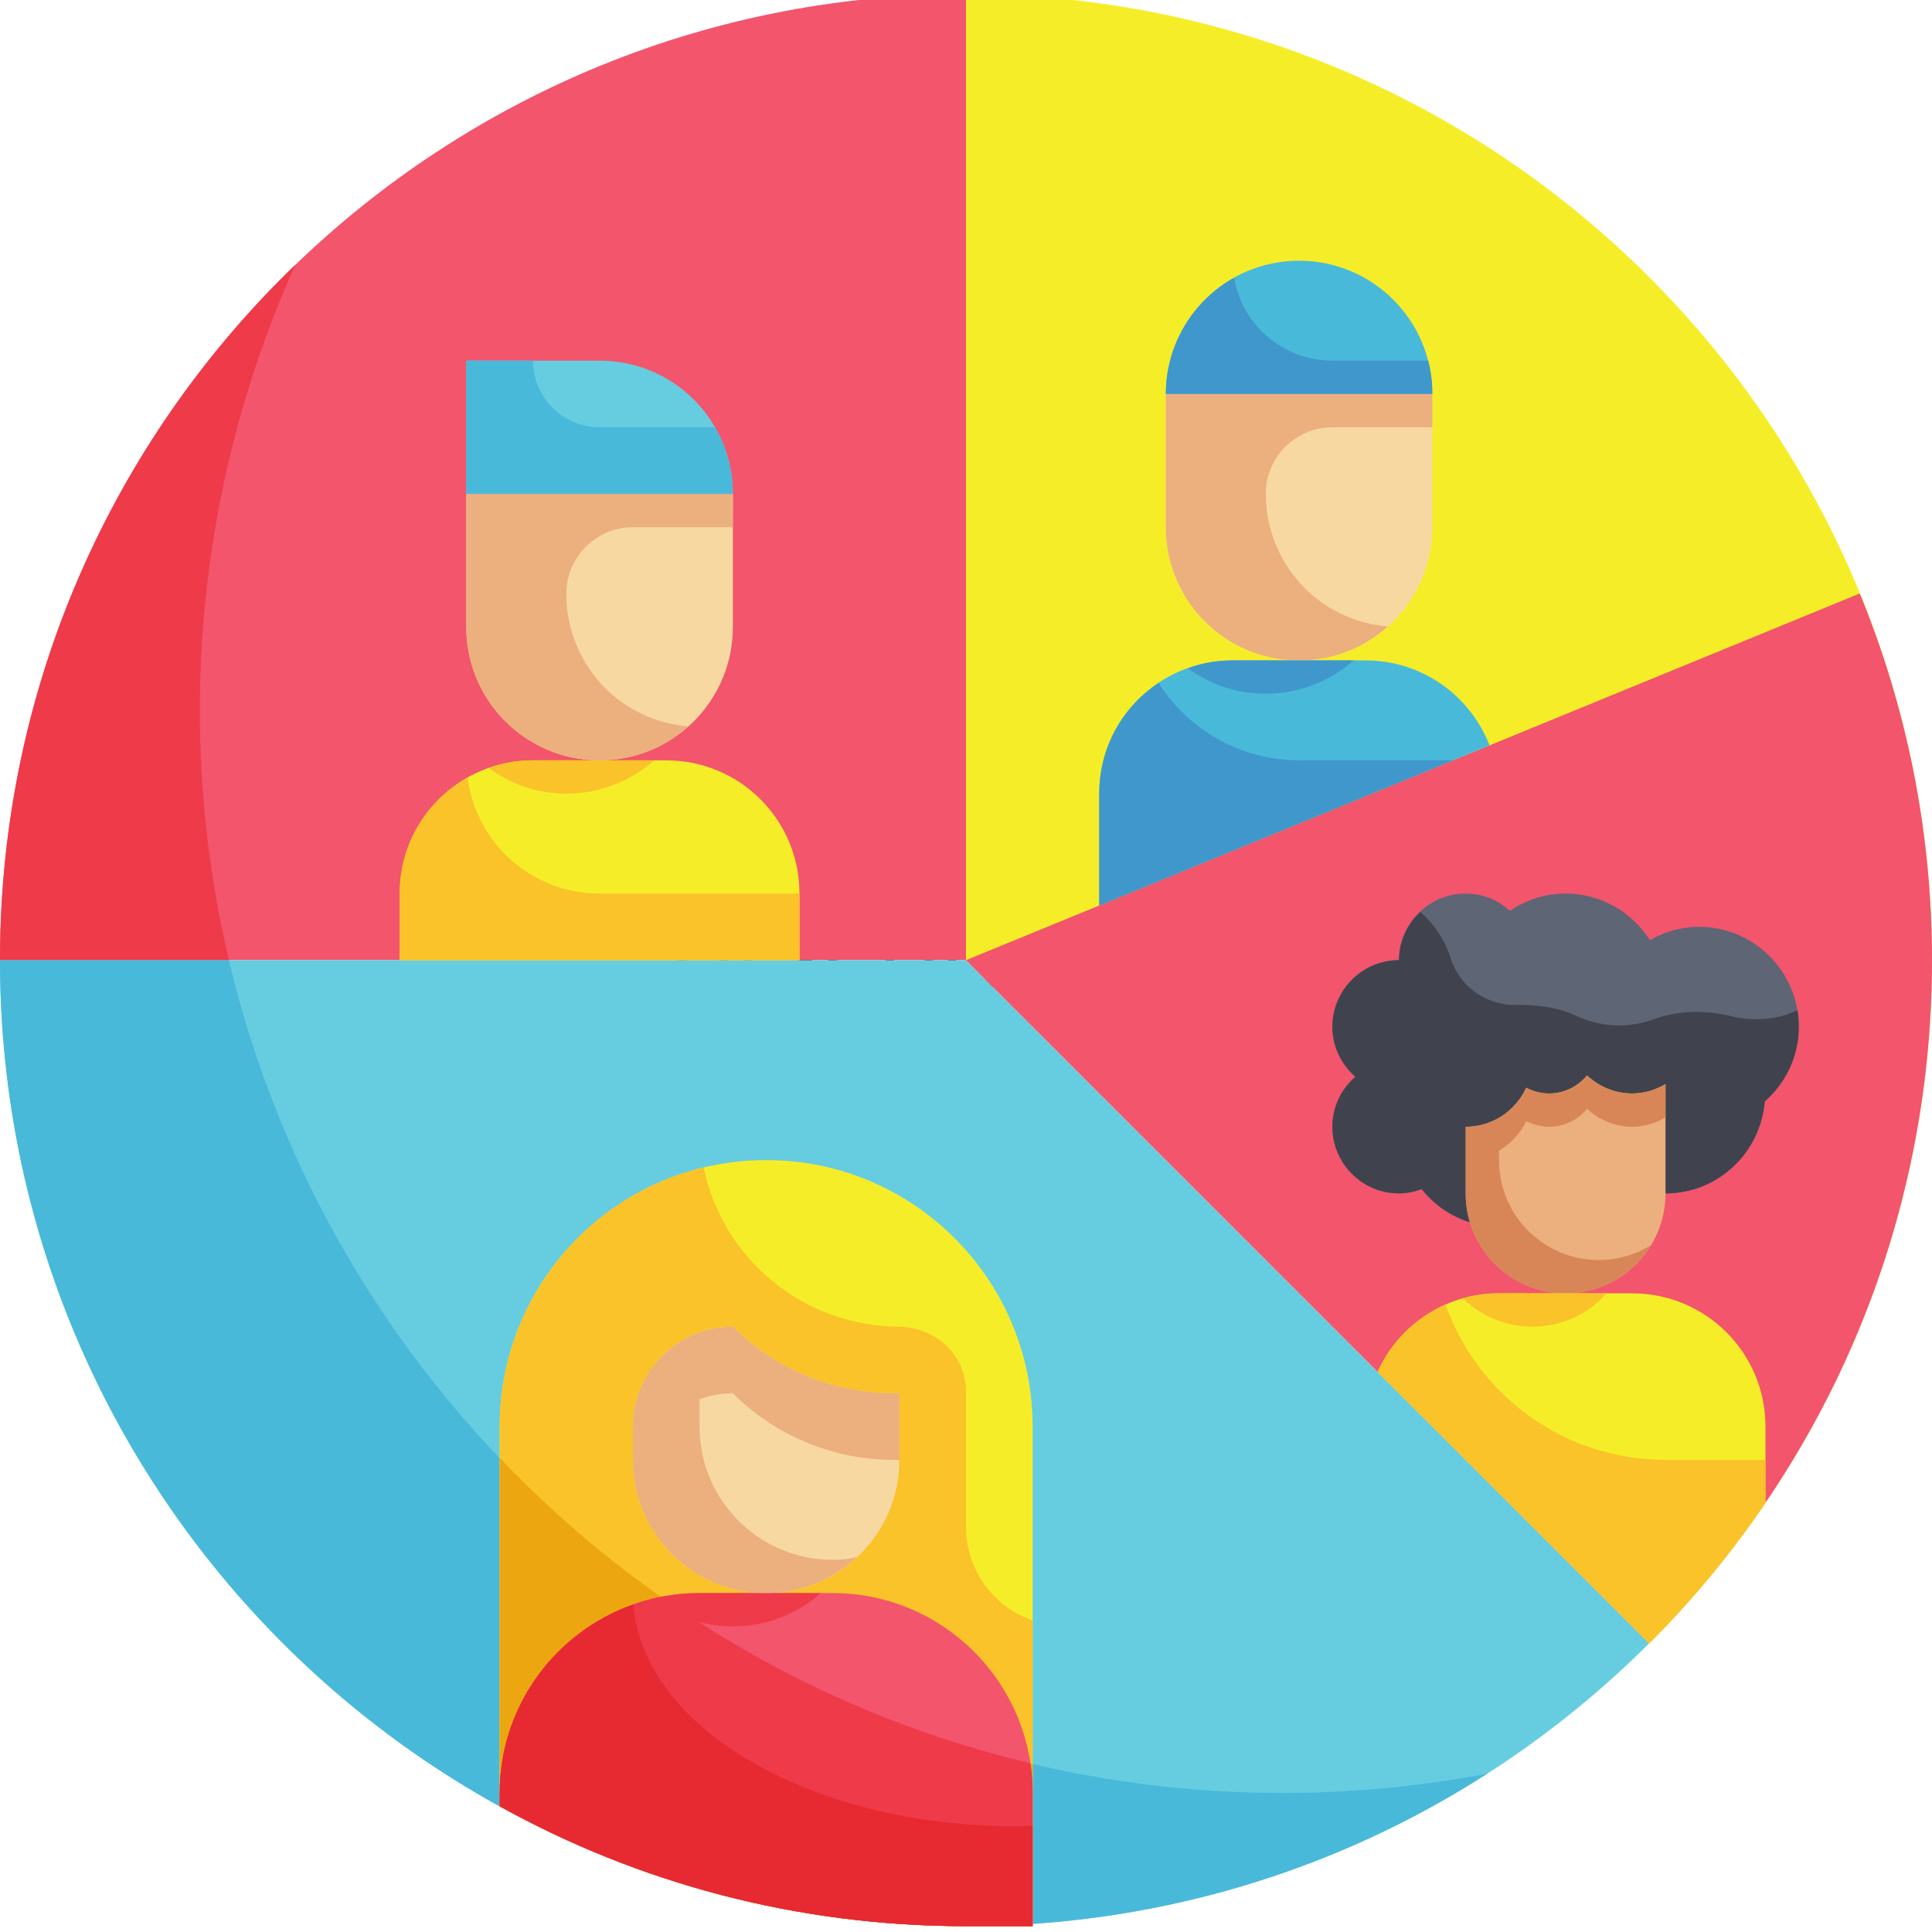
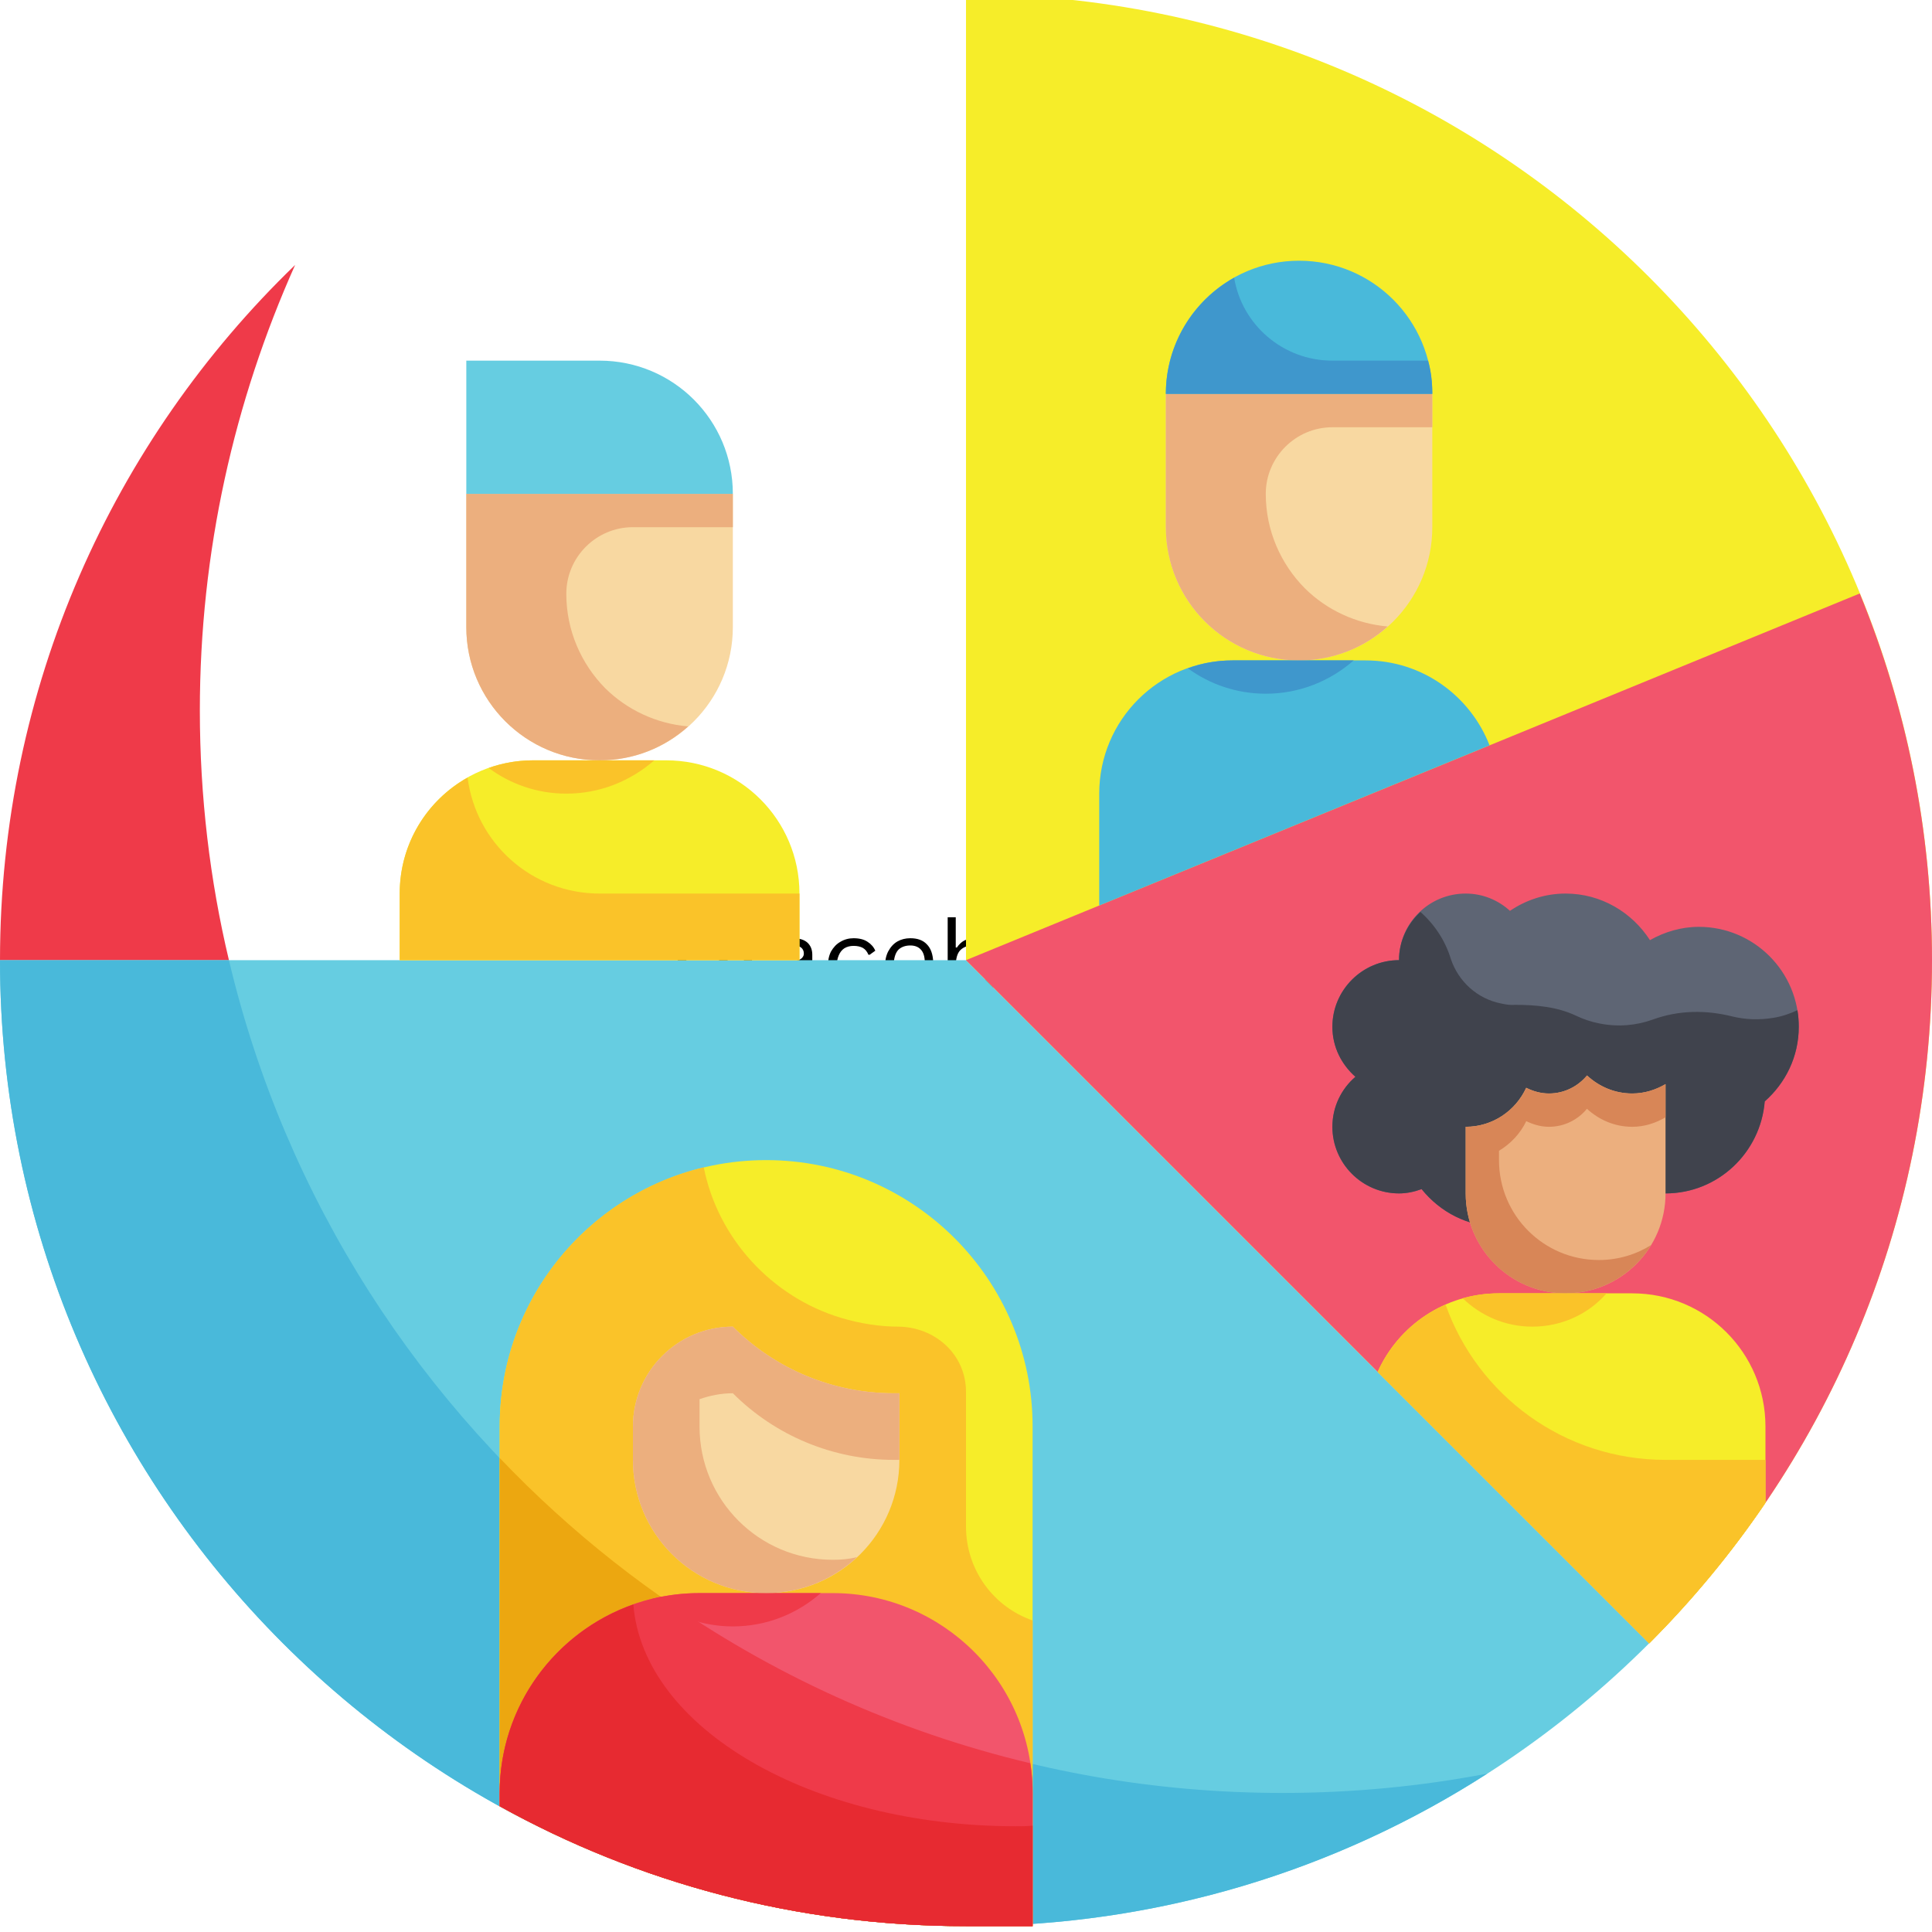
<svg xmlns="http://www.w3.org/2000/svg" width="100" zoomAndPan="magnify" viewBox="0 0 75 75" height="100" preserveAspectRatio="xMidYMid meet" version="1.0">
  <defs>
    <g />
    <clipPath id="43e7f31e12">
      <path d="M 0 37 L 65 37 L 65 74.773 L 0 74.773 Z M 0 37 " clip-rule="nonzero" />
    </clipPath>
    <clipPath id="2b54a5f216">
      <path d="M 0 37 L 58 37 L 58 74.773 L 0 74.773 Z M 0 37 " clip-rule="nonzero" />
    </clipPath>
    <clipPath id="80ec7feb3d">
      <path d="M 19 45 L 41 45 L 41 74.773 L 19 74.773 Z M 19 45 " clip-rule="nonzero" />
    </clipPath>
    <clipPath id="bdc377dac1">
-       <path d="M 19 56 L 41 56 L 41 74.773 L 19 74.773 Z M 19 56 " clip-rule="nonzero" />
+       <path d="M 19 56 L 41 74.773 L 19 74.773 Z M 19 56 " clip-rule="nonzero" />
    </clipPath>
    <clipPath id="98396b4827">
      <path d="M 19 61 L 41 61 L 41 74.773 L 19 74.773 Z M 19 61 " clip-rule="nonzero" />
    </clipPath>
    <clipPath id="5594209e38">
      <path d="M 19 62 L 41 62 L 41 74.773 L 19 74.773 Z M 19 62 " clip-rule="nonzero" />
    </clipPath>
  </defs>
  <g fill="#000000" fill-opacity="1">
    <g transform="translate(25.936, 38.625)">
      <g>
        <path d="M 0.375 0.875 L 0.375 -2.156 L 0.688 -2.156 L 0.688 -1.828 L 0.734 -1.828 C 0.891 -2.078 1.125 -2.203 1.438 -2.203 C 1.613 -2.203 1.77 -2.16 1.906 -2.078 C 2.039 -1.992 2.145 -1.867 2.219 -1.703 C 2.289 -1.535 2.328 -1.328 2.328 -1.078 C 2.328 -0.828 2.285 -0.617 2.203 -0.453 C 2.129 -0.285 2.023 -0.16 1.891 -0.078 C 1.754 0.004 1.598 0.047 1.422 0.047 C 1.273 0.047 1.145 0.02 1.031 -0.031 C 0.914 -0.082 0.816 -0.164 0.734 -0.281 L 0.688 -0.281 L 0.688 0.875 Z M 1.344 -0.25 C 1.781 -0.25 2 -0.523 2 -1.078 C 2 -1.629 1.781 -1.906 1.344 -1.906 C 1.219 -1.906 1.102 -1.875 1 -1.812 C 0.906 -1.758 0.828 -1.672 0.766 -1.547 C 0.711 -1.422 0.688 -1.266 0.688 -1.078 C 0.688 -0.891 0.711 -0.734 0.766 -0.609 C 0.828 -0.484 0.906 -0.391 1 -0.328 C 1.102 -0.273 1.219 -0.25 1.344 -0.25 Z M 1.344 -0.25 " />
      </g>
    </g>
  </g>
  <g fill="#000000" fill-opacity="1">
    <g transform="translate(28.504, 38.625)">
      <g>
        <path d="M 0.859 0.047 C 0.703 0.047 0.582 0.004 0.5 -0.078 C 0.414 -0.172 0.375 -0.305 0.375 -0.484 L 0.375 -3.016 L 0.688 -3.016 L 0.688 -0.5 C 0.688 -0.406 0.703 -0.336 0.734 -0.297 C 0.773 -0.266 0.832 -0.25 0.906 -0.25 C 0.945 -0.25 0.988 -0.254 1.031 -0.266 L 1.062 -0.266 L 1.094 -0.016 C 1.07 0.004 1.039 0.02 1 0.031 C 0.957 0.039 0.91 0.047 0.859 0.047 Z M 0.859 0.047 " />
      </g>
    </g>
  </g>
  <g fill="#000000" fill-opacity="1">
    <g transform="translate(29.674, 38.625)">
      <g>
        <path d="M 0.891 0.047 C 0.68 0.047 0.516 -0.008 0.391 -0.125 C 0.273 -0.238 0.219 -0.395 0.219 -0.594 C 0.219 -0.727 0.242 -0.836 0.297 -0.922 C 0.348 -1.016 0.426 -1.086 0.531 -1.141 C 0.645 -1.191 0.789 -1.234 0.969 -1.266 C 1.125 -1.297 1.242 -1.328 1.328 -1.359 C 1.41 -1.391 1.461 -1.426 1.484 -1.469 C 1.516 -1.508 1.531 -1.555 1.531 -1.609 C 1.531 -1.711 1.492 -1.789 1.422 -1.844 C 1.359 -1.895 1.254 -1.922 1.109 -1.922 C 0.973 -1.922 0.852 -1.891 0.75 -1.828 C 0.656 -1.773 0.566 -1.695 0.484 -1.594 L 0.438 -1.594 L 0.281 -1.812 C 0.375 -1.926 0.488 -2.02 0.625 -2.094 C 0.77 -2.164 0.93 -2.203 1.109 -2.203 C 1.359 -2.203 1.547 -2.145 1.672 -2.031 C 1.797 -1.914 1.859 -1.758 1.859 -1.562 L 1.859 -0.422 C 1.859 -0.305 1.906 -0.25 2 -0.25 C 2.039 -0.25 2.078 -0.254 2.109 -0.266 L 2.125 -0.25 L 2.172 -0.031 C 2.141 -0.02 2.102 -0.008 2.062 0 C 2.031 0.008 1.992 0.016 1.953 0.016 C 1.836 0.016 1.75 -0.008 1.688 -0.062 C 1.625 -0.113 1.586 -0.191 1.578 -0.297 L 1.531 -0.297 C 1.469 -0.18 1.383 -0.094 1.281 -0.031 C 1.176 0.02 1.047 0.047 0.891 0.047 Z M 0.953 -0.219 C 1.078 -0.219 1.18 -0.242 1.266 -0.297 C 1.359 -0.348 1.426 -0.426 1.469 -0.531 C 1.52 -0.633 1.547 -0.75 1.547 -0.875 L 1.547 -1.156 L 1.5 -1.156 C 1.457 -1.125 1.398 -1.098 1.328 -1.078 C 1.266 -1.055 1.172 -1.035 1.047 -1.016 C 0.922 -0.992 0.82 -0.961 0.75 -0.922 C 0.676 -0.891 0.625 -0.848 0.594 -0.797 C 0.562 -0.742 0.547 -0.676 0.547 -0.594 C 0.547 -0.469 0.582 -0.375 0.656 -0.312 C 0.727 -0.25 0.828 -0.219 0.953 -0.219 Z M 0.953 -0.219 " />
      </g>
    </g>
  </g>
  <g fill="#000000" fill-opacity="1">
    <g transform="translate(31.901, 38.625)">
      <g>
        <path d="M 1.234 0.047 C 1.047 0.047 0.875 0.004 0.719 -0.078 C 0.57 -0.172 0.453 -0.301 0.359 -0.469 C 0.273 -0.633 0.234 -0.836 0.234 -1.078 C 0.234 -1.316 0.273 -1.52 0.359 -1.688 C 0.453 -1.852 0.57 -1.977 0.719 -2.062 C 0.875 -2.156 1.047 -2.203 1.234 -2.203 C 1.461 -2.203 1.645 -2.156 1.781 -2.062 C 1.914 -1.977 2.016 -1.863 2.078 -1.719 L 1.859 -1.562 L 1.812 -1.562 C 1.758 -1.688 1.688 -1.773 1.594 -1.828 C 1.5 -1.879 1.379 -1.906 1.234 -1.906 C 1.098 -1.906 0.977 -1.875 0.875 -1.812 C 0.781 -1.75 0.707 -1.656 0.656 -1.531 C 0.602 -1.406 0.578 -1.254 0.578 -1.078 C 0.578 -0.898 0.602 -0.75 0.656 -0.625 C 0.707 -0.5 0.781 -0.406 0.875 -0.344 C 0.977 -0.281 1.098 -0.25 1.234 -0.25 C 1.391 -0.25 1.516 -0.281 1.609 -0.344 C 1.703 -0.414 1.781 -0.523 1.844 -0.672 L 1.875 -0.672 L 2.094 -0.547 C 2.031 -0.359 1.926 -0.211 1.781 -0.109 C 1.645 -0.004 1.461 0.047 1.234 0.047 Z M 1.234 0.047 " />
      </g>
    </g>
  </g>
  <g fill="#000000" fill-opacity="1">
    <g transform="translate(34.119, 38.625)">
      <g>
        <path d="M 2.047 -1 L 0.578 -1 C 0.586 -0.738 0.648 -0.547 0.766 -0.422 C 0.879 -0.305 1.035 -0.25 1.234 -0.25 C 1.391 -0.25 1.516 -0.273 1.609 -0.328 C 1.703 -0.379 1.773 -0.461 1.828 -0.578 L 1.875 -0.578 L 2.078 -0.469 C 2.016 -0.312 1.914 -0.188 1.781 -0.094 C 1.645 0 1.461 0.047 1.234 0.047 C 1.023 0.047 0.848 0.004 0.703 -0.078 C 0.555 -0.16 0.441 -0.285 0.359 -0.453 C 0.273 -0.617 0.234 -0.828 0.234 -1.078 C 0.234 -1.316 0.273 -1.52 0.359 -1.688 C 0.453 -1.863 0.57 -1.992 0.719 -2.078 C 0.863 -2.16 1.031 -2.203 1.219 -2.203 C 1.5 -2.203 1.711 -2.125 1.859 -1.969 C 2.016 -1.812 2.098 -1.578 2.109 -1.266 C 2.109 -1.148 2.102 -1.07 2.094 -1.031 Z M 1.781 -1.266 C 1.781 -1.492 1.727 -1.66 1.625 -1.766 C 1.531 -1.867 1.395 -1.922 1.219 -1.922 C 1.031 -1.922 0.879 -1.867 0.766 -1.766 C 0.66 -1.66 0.598 -1.492 0.578 -1.266 Z M 1.781 -1.266 " />
      </g>
    </g>
  </g>
  <g fill="#000000" fill-opacity="1">
    <g transform="translate(36.414, 38.625)">
      <g>
        <path d="M 0.375 0 L 0.375 -3.016 L 0.688 -3.016 L 0.688 -1.844 L 0.734 -1.844 C 0.891 -2.082 1.113 -2.203 1.406 -2.203 C 1.664 -2.203 1.852 -2.133 1.969 -2 C 2.082 -1.863 2.141 -1.66 2.141 -1.391 L 2.141 0 L 1.828 0 L 1.828 -1.375 C 1.828 -1.508 1.805 -1.613 1.766 -1.688 C 1.734 -1.77 1.68 -1.828 1.609 -1.859 C 1.547 -1.898 1.457 -1.922 1.344 -1.922 C 1.145 -1.922 0.984 -1.859 0.859 -1.734 C 0.742 -1.609 0.688 -1.398 0.688 -1.109 L 0.688 0 Z M 0.375 0 " />
      </g>
    </g>
  </g>
  <g fill="#000000" fill-opacity="1">
    <g transform="translate(38.892, 38.625)">
      <g>
        <path d="M 1.234 0.047 C 1.035 0.047 0.859 0.004 0.703 -0.078 C 0.555 -0.172 0.441 -0.301 0.359 -0.469 C 0.273 -0.633 0.234 -0.836 0.234 -1.078 C 0.234 -1.316 0.273 -1.52 0.359 -1.688 C 0.441 -1.852 0.555 -1.977 0.703 -2.062 C 0.859 -2.156 1.035 -2.203 1.234 -2.203 C 1.441 -2.203 1.617 -2.156 1.766 -2.062 C 1.922 -1.977 2.035 -1.852 2.109 -1.688 C 2.191 -1.52 2.234 -1.316 2.234 -1.078 C 2.234 -0.836 2.191 -0.633 2.109 -0.469 C 2.035 -0.301 1.922 -0.172 1.766 -0.078 C 1.617 0.004 1.441 0.047 1.234 0.047 Z M 1.234 -0.25 C 1.453 -0.25 1.617 -0.316 1.734 -0.453 C 1.848 -0.586 1.906 -0.797 1.906 -1.078 C 1.906 -1.359 1.848 -1.566 1.734 -1.703 C 1.617 -1.836 1.453 -1.906 1.234 -1.906 C 1.023 -1.906 0.863 -1.836 0.75 -1.703 C 0.633 -1.566 0.578 -1.359 0.578 -1.078 C 0.578 -0.797 0.633 -0.586 0.75 -0.453 C 0.863 -0.316 1.023 -0.25 1.234 -0.25 Z M 1.234 -0.25 " />
      </g>
    </g>
  </g>
  <g fill="#000000" fill-opacity="1">
    <g transform="translate(41.362, 38.625)">
      <g>
        <path d="M 0.859 0.047 C 0.703 0.047 0.582 0.004 0.5 -0.078 C 0.414 -0.172 0.375 -0.305 0.375 -0.484 L 0.375 -3.016 L 0.688 -3.016 L 0.688 -0.5 C 0.688 -0.406 0.703 -0.336 0.734 -0.297 C 0.773 -0.266 0.832 -0.25 0.906 -0.25 C 0.945 -0.25 0.988 -0.254 1.031 -0.266 L 1.062 -0.266 L 1.094 -0.016 C 1.07 0.004 1.039 0.02 1 0.031 C 0.957 0.039 0.91 0.047 0.859 0.047 Z M 0.859 0.047 " />
      </g>
    </g>
  </g>
  <g fill="#000000" fill-opacity="1">
    <g transform="translate(42.533, 38.625)">
      <g>
        <path d="M 1.125 0.047 C 0.945 0.047 0.789 0.004 0.656 -0.078 C 0.531 -0.16 0.426 -0.285 0.344 -0.453 C 0.27 -0.617 0.234 -0.828 0.234 -1.078 C 0.234 -1.328 0.27 -1.535 0.344 -1.703 C 0.426 -1.867 0.535 -1.992 0.672 -2.078 C 0.816 -2.16 0.977 -2.203 1.156 -2.203 C 1.301 -2.203 1.43 -2.172 1.547 -2.109 C 1.66 -2.055 1.758 -1.969 1.844 -1.844 L 1.875 -1.859 L 1.875 -3.016 L 2.203 -3.016 L 2.203 0 L 1.875 0 L 1.875 -0.312 L 1.844 -0.328 C 1.77 -0.211 1.672 -0.117 1.547 -0.047 C 1.43 0.016 1.289 0.047 1.125 0.047 Z M 1.219 -0.25 C 1.414 -0.25 1.57 -0.316 1.688 -0.453 C 1.812 -0.586 1.875 -0.797 1.875 -1.078 C 1.875 -1.359 1.812 -1.566 1.688 -1.703 C 1.57 -1.836 1.414 -1.906 1.219 -1.906 C 1.008 -1.906 0.848 -1.836 0.734 -1.703 C 0.629 -1.578 0.578 -1.367 0.578 -1.078 C 0.578 -0.523 0.789 -0.25 1.219 -0.25 Z M 1.219 -0.25 " />
      </g>
    </g>
  </g>
  <g fill="#000000" fill-opacity="1">
    <g transform="translate(45.103, 38.625)">
      <g>
        <path d="M 2.047 -1 L 0.578 -1 C 0.586 -0.738 0.648 -0.547 0.766 -0.422 C 0.879 -0.305 1.035 -0.25 1.234 -0.25 C 1.391 -0.25 1.516 -0.273 1.609 -0.328 C 1.703 -0.379 1.773 -0.461 1.828 -0.578 L 1.875 -0.578 L 2.078 -0.469 C 2.016 -0.312 1.914 -0.188 1.781 -0.094 C 1.645 0 1.461 0.047 1.234 0.047 C 1.023 0.047 0.848 0.004 0.703 -0.078 C 0.555 -0.16 0.441 -0.285 0.359 -0.453 C 0.273 -0.617 0.234 -0.828 0.234 -1.078 C 0.234 -1.316 0.273 -1.52 0.359 -1.688 C 0.453 -1.863 0.57 -1.992 0.719 -2.078 C 0.863 -2.16 1.031 -2.203 1.219 -2.203 C 1.5 -2.203 1.711 -2.125 1.859 -1.969 C 2.016 -1.812 2.098 -1.578 2.109 -1.266 C 2.109 -1.148 2.102 -1.07 2.094 -1.031 Z M 1.781 -1.266 C 1.781 -1.492 1.727 -1.66 1.625 -1.766 C 1.531 -1.867 1.395 -1.922 1.219 -1.922 C 1.031 -1.922 0.879 -1.867 0.766 -1.766 C 0.66 -1.66 0.598 -1.492 0.578 -1.266 Z M 1.781 -1.266 " />
      </g>
    </g>
  </g>
  <g fill="#000000" fill-opacity="1">
    <g transform="translate(47.397, 38.625)">
      <g>
        <path d="M 0.375 0 L 0.375 -2.156 L 0.672 -2.156 L 0.672 -1.812 L 0.719 -1.812 C 0.82 -2.051 1.008 -2.172 1.281 -2.172 C 1.426 -2.172 1.535 -2.145 1.609 -2.094 L 1.531 -1.828 L 1.5 -1.812 C 1.414 -1.852 1.328 -1.875 1.234 -1.875 C 1.055 -1.875 0.922 -1.805 0.828 -1.672 C 0.734 -1.547 0.688 -1.344 0.688 -1.062 L 0.688 0 Z M 0.375 0 " />
      </g>
    </g>
  </g>
-   <path fill="#f2556c" d="M 37.5 -0.227 L 37.5 37.273 L 0 37.273 C 0 16.559 16.785 -0.227 37.5 -0.227 " fill-opacity="1" fill-rule="nonzero" />
  <g clip-path="url(#43e7f31e12)">
    <path fill="#66cde1" d="M 0 37.273 C 0 57.988 16.785 74.773 37.5 74.773 C 47.859 74.773 57.234 70.578 64.02 63.793 L 37.5 37.273 L 0 37.273 " fill-opacity="1" fill-rule="nonzero" />
  </g>
  <path fill="#ef3a49" d="M 7.758 27.578 C 7.758 30.914 8.148 34.172 8.887 37.273 L 0 37.273 C 0 26.672 4.395 17.102 11.457 10.285 C 9.094 15.566 7.758 21.41 7.758 27.578 " fill-opacity="1" fill-rule="nonzero" />
  <g clip-path="url(#2b54a5f216)">
    <path fill="#49b9da" d="M 57.734 68.852 C 51.906 72.602 44.961 74.773 37.5 74.773 C 16.785 74.773 0 57.988 0 37.273 L 8.887 37.273 C 13.27 55.809 29.906 69.602 49.785 69.602 C 52.504 69.602 55.164 69.344 57.734 68.852 " fill-opacity="1" fill-rule="nonzero" />
  </g>
  <path fill="#f6ed29" d="M 37.5 -0.227 L 37.5 37.273 L 64.02 63.793 C 70.801 57.012 75 47.637 75 37.273 C 75 16.559 58.215 -0.227 37.5 -0.227 " fill-opacity="1" fill-rule="nonzero" />
  <path fill="#f6ed29" d="M 25.863 29.516 L 20.691 29.516 C 17.832 29.516 15.516 31.828 15.516 34.688 L 15.516 37.273 L 31.035 37.273 L 31.035 34.688 C 31.035 31.828 28.723 29.516 25.863 29.516 " fill-opacity="1" fill-rule="nonzero" />
  <path fill="#f8d8a1" d="M 28.449 19.172 L 18.102 19.172 L 18.102 24.344 C 18.102 27.203 20.418 29.516 23.277 29.516 C 26.137 29.516 28.449 27.203 28.449 24.344 L 28.449 19.172 " fill-opacity="1" fill-rule="nonzero" />
  <path fill="#ecaf7e" d="M 21.984 23.051 C 21.984 24.477 22.562 25.77 23.492 26.715 C 24.336 27.551 25.473 28.094 26.715 28.199 C 25.797 29.027 24.594 29.516 23.277 29.516 C 20.418 29.516 18.102 27.203 18.102 24.344 L 18.102 19.172 L 28.449 19.172 L 28.449 20.465 L 24.57 20.465 C 23.145 20.465 21.984 21.625 21.984 23.051 " fill-opacity="1" fill-rule="nonzero" />
  <path fill="#66cde1" d="M 23.277 14 L 18.102 14 L 18.102 19.172 L 28.449 19.172 C 28.449 16.312 26.137 14 23.277 14 " fill-opacity="1" fill-rule="nonzero" />
  <path fill="#fac329" d="M 21.984 30.809 C 20.855 30.809 19.812 30.438 18.969 29.812 C 19.512 29.621 20.082 29.516 20.691 29.516 L 25.398 29.516 C 24.477 30.32 23.289 30.809 21.984 30.809 " fill-opacity="1" fill-rule="nonzero" />
  <path fill="#fac329" d="M 31.035 34.688 L 31.035 37.273 L 15.516 37.273 L 15.516 34.688 C 15.516 32.75 16.578 31.066 18.152 30.188 C 18.477 32.734 20.648 34.688 23.277 34.688 L 31.035 34.688 " fill-opacity="1" fill-rule="nonzero" />
-   <path fill="#49b9da" d="M 28.449 19.172 L 18.102 19.172 L 18.102 14 L 20.691 14 C 20.691 15.422 21.852 16.586 23.277 16.586 L 27.75 16.586 C 28.191 17.348 28.449 18.227 28.449 19.172 " fill-opacity="1" fill-rule="nonzero" />
  <path fill="#f2556c" d="M 37.5 37.273 L 64.02 63.793 C 70.801 57.012 75 47.637 75 37.273 C 75 32.234 74 27.43 72.195 23.039 L 37.5 37.273 " fill-opacity="1" fill-rule="nonzero" />
  <path fill="#f8d8a1" d="M 55.602 15.293 L 45.258 15.293 L 45.258 20.465 C 45.258 23.324 47.57 25.637 50.43 25.637 C 53.289 25.637 55.602 23.324 55.602 20.465 L 55.602 15.293 " fill-opacity="1" fill-rule="nonzero" />
  <path fill="#49b9da" d="M 50.43 10.121 C 47.57 10.121 45.258 12.434 45.258 15.293 L 55.602 15.293 C 55.602 12.434 53.289 10.121 50.43 10.121 " fill-opacity="1" fill-rule="nonzero" />
  <path fill="#49b9da" d="M 57.824 28.934 C 57.074 27.008 55.211 25.637 53.016 25.637 L 47.844 25.637 C 44.984 25.637 42.672 27.949 42.672 30.809 L 42.672 35.152 L 57.824 28.934 " fill-opacity="1" fill-rule="nonzero" />
  <path fill="#ecaf7e" d="M 49.137 19.172 C 49.137 20.598 49.719 21.891 50.648 22.832 C 51.492 23.672 52.629 24.211 53.871 24.32 C 52.953 25.148 51.75 25.637 50.43 25.637 C 47.57 25.637 45.258 23.324 45.258 20.465 L 45.258 15.293 L 55.602 15.293 L 55.602 16.586 L 51.723 16.586 C 50.301 16.586 49.137 17.746 49.137 19.172 " fill-opacity="1" fill-rule="nonzero" />
  <path fill="#3f97cc" d="M 55.602 15.293 L 45.258 15.293 C 45.258 13.352 46.336 11.66 47.91 10.781 C 48.207 12.602 49.801 14 51.723 14 L 55.438 14 C 55.555 14.414 55.602 14.836 55.602 15.293 " fill-opacity="1" fill-rule="nonzero" />
  <path fill="#3f97cc" d="M 49.137 26.93 C 48.012 26.93 46.965 26.566 46.113 25.945 C 46.656 25.742 47.238 25.637 47.844 25.637 L 52.551 25.637 C 51.633 26.441 50.445 26.93 49.137 26.93 " fill-opacity="1" fill-rule="nonzero" />
-   <path fill="#3f97cc" d="M 56.406 29.516 L 42.672 35.152 L 42.672 30.809 C 42.672 29.012 43.578 27.434 44.977 26.516 C 46.121 28.312 48.145 29.516 50.43 29.516 L 56.406 29.516 " fill-opacity="1" fill-rule="nonzero" />
  <g clip-path="url(#80ec7feb3d)">
    <path fill="#f6ed29" d="M 40.086 55.379 L 40.086 74.773 L 37.5 74.773 C 30.93 74.773 24.762 73.094 19.398 70.117 L 19.398 55.379 C 19.398 49.664 24.027 45.035 29.742 45.035 C 35.453 45.035 40.086 49.664 40.086 55.379 " fill-opacity="1" fill-rule="nonzero" />
    <path fill="#fac329" d="M 40.086 62.906 L 40.086 74.773 L 37.5 74.773 C 30.93 74.773 24.762 73.094 19.398 70.117 L 19.398 55.379 C 19.398 50.488 22.77 46.402 27.32 45.316 C 27.867 48.074 29.957 50.348 32.652 51.16 C 33.402 51.383 34.152 51.5 34.875 51.5 C 36.312 51.516 37.5 52.586 37.5 54.035 L 37.5 59.258 C 37.5 60.949 38.574 62.383 40.086 62.906 " fill-opacity="1" fill-rule="nonzero" />
  </g>
  <g clip-path="url(#bdc377dac1)">
    <path fill="#eca710" d="M 40.086 68.477 L 40.086 74.773 L 37.5 74.773 C 30.93 74.773 24.762 73.094 19.398 70.117 L 19.398 56.598 C 24.906 62.375 32.043 66.578 40.086 68.477 " fill-opacity="1" fill-rule="nonzero" />
  </g>
  <g clip-path="url(#98396b4827)">
    <path fill="#f2556c" d="M 40.086 69.602 L 40.086 74.773 L 37.5 74.773 C 30.93 74.773 24.762 73.094 19.398 70.117 L 19.398 69.602 C 19.398 65.324 22.875 61.844 27.156 61.844 L 32.328 61.844 C 36.605 61.844 40.086 65.324 40.086 69.602 " fill-opacity="1" fill-rule="nonzero" />
    <path fill="#ef3a49" d="M 40.086 69.602 L 40.086 74.773 L 37.5 74.773 C 30.93 74.773 24.762 73.094 19.398 70.117 L 19.398 69.602 C 19.398 65.828 22.098 62.684 25.672 61.984 C 29.922 64.984 34.773 67.207 39.996 68.449 C 40.062 68.824 40.086 69.215 40.086 69.602 " fill-opacity="1" fill-rule="nonzero" />
  </g>
  <path fill="#f8d8a1" d="M 34.914 54.086 L 34.691 54.086 C 32.352 54.086 30.105 53.156 28.449 51.5 C 26.305 51.5 24.57 53.238 24.57 55.379 L 24.57 56.672 C 24.57 59.531 26.883 61.844 29.742 61.844 C 32.602 61.844 34.914 59.531 34.914 56.672 L 34.914 54.086 " fill-opacity="1" fill-rule="nonzero" />
  <path fill="#ecaf7e" d="M 34.914 54.086 L 34.914 56.672 L 34.695 56.672 C 32.352 56.672 30.105 55.742 28.449 54.086 C 27.992 54.086 27.555 54.176 27.156 54.316 L 27.156 55.379 C 27.156 58.238 29.469 60.551 32.328 60.551 C 32.652 60.551 32.957 60.527 33.273 60.445 C 32.344 61.312 31.102 61.844 29.742 61.844 C 26.883 61.844 24.57 59.531 24.57 56.672 L 24.57 55.379 C 24.57 54.301 25.008 53.332 25.707 52.637 C 26.402 51.938 27.371 51.5 28.449 51.5 C 30.105 53.156 32.352 54.086 34.695 54.086 L 34.914 54.086 " fill-opacity="1" fill-rule="nonzero" />
  <path fill="#ef3a49" d="M 28.449 63.137 C 27.27 63.137 26.199 62.738 25.332 62.062 C 25.914 61.918 26.523 61.844 27.156 61.844 L 31.863 61.844 C 30.945 62.648 29.758 63.137 28.449 63.137 " fill-opacity="1" fill-rule="nonzero" />
  <g clip-path="url(#5594209e38)">
    <path fill="#e72a31" d="M 40.086 70.871 L 40.086 74.773 L 37.5 74.773 C 30.93 74.773 24.762 73.094 19.398 70.117 L 19.398 69.602 C 19.398 66.227 21.57 63.344 24.586 62.285 C 24.969 67.082 31.473 70.895 39.441 70.895 C 39.656 70.895 39.879 70.895 40.086 70.871 " fill-opacity="1" fill-rule="nonzero" />
  </g>
  <path fill="#5e6574" d="M 65.949 35.98 C 65.258 35.98 64.609 36.18 64.051 36.496 C 63.355 35.418 62.156 34.688 60.777 34.688 C 59.973 34.688 59.234 34.941 58.617 35.359 C 58.164 34.945 57.562 34.688 56.898 34.688 C 55.469 34.688 54.309 35.844 54.309 37.273 C 52.879 37.273 51.723 38.434 51.723 39.859 C 51.723 40.641 52.074 41.324 52.617 41.801 C 52.074 42.27 51.723 42.961 51.723 43.742 C 51.723 45.172 52.879 46.328 54.309 46.328 C 54.617 46.328 54.91 46.266 55.184 46.164 C 55.895 47.043 56.969 47.621 58.191 47.621 C 59.863 47.621 61.27 46.559 61.816 45.074 C 62.527 45.844 63.527 46.328 64.656 46.328 C 66.691 46.328 68.344 44.75 68.504 42.762 C 69.309 42.047 69.828 41.023 69.828 39.859 C 69.828 37.719 68.09 35.98 65.949 35.98 " fill-opacity="1" fill-rule="nonzero" />
  <path fill="#40434d" d="M 69.828 39.859 C 69.828 41.023 69.312 42.047 68.508 42.754 C 68.344 44.75 66.688 46.328 64.656 46.328 C 63.527 46.328 62.523 45.836 61.82 45.074 C 61.266 46.559 59.855 47.621 58.191 47.621 C 56.973 47.621 55.902 47.051 55.188 46.16 C 54.906 46.262 54.617 46.328 54.309 46.328 C 52.887 46.328 51.723 45.164 51.723 43.742 C 51.723 42.961 52.074 42.266 52.617 41.801 C 52.074 41.32 51.723 40.641 51.723 39.859 C 51.723 38.438 52.887 37.273 54.309 37.273 C 54.309 36.539 54.633 35.867 55.141 35.402 C 55.695 35.891 56.109 36.523 56.324 37.234 C 56.613 38.09 57.336 38.773 58.281 38.957 C 58.461 38.996 58.629 39.023 58.812 39.008 C 59.625 39.008 60.453 39.082 61.191 39.434 C 61.461 39.562 61.762 39.668 62.086 39.73 C 62.805 39.875 63.52 39.812 64.164 39.578 C 65.16 39.215 66.223 39.199 67.258 39.461 C 67.746 39.578 68.277 39.605 68.844 39.512 C 69.164 39.461 69.48 39.355 69.777 39.215 C 69.812 39.422 69.828 39.645 69.828 39.859 " fill-opacity="1" fill-rule="nonzero" />
  <path fill="#ecaf7e" d="M 63.363 42.449 C 62.68 42.449 62.07 42.18 61.609 41.75 C 61.25 42.176 60.727 42.449 60.129 42.449 C 59.812 42.449 59.512 42.363 59.246 42.227 C 58.836 43.121 57.941 43.742 56.898 43.742 L 56.898 46.328 C 56.898 48.469 58.633 50.207 60.777 50.207 C 62.918 50.207 64.656 48.469 64.656 46.328 L 64.656 42.09 C 64.27 42.312 63.836 42.449 63.363 42.449 " fill-opacity="1" fill-rule="nonzero" />
  <path fill="#f6ed29" d="M 68.535 55.379 L 68.535 58.34 C 67.215 60.293 65.691 62.125 64.023 63.797 L 53.48 53.258 C 54.285 51.457 56.094 50.207 58.191 50.207 L 63.363 50.207 C 66.223 50.207 68.535 52.52 68.535 55.379 " fill-opacity="1" fill-rule="nonzero" />
  <path fill="#d88657" d="M 58.191 44.672 L 58.191 45.035 C 58.191 47.18 59.922 48.914 62.07 48.914 C 62.82 48.914 63.52 48.695 64.098 48.332 C 63.414 49.453 62.184 50.207 60.777 50.207 C 58.629 50.207 56.898 48.473 56.898 46.328 L 56.898 43.742 C 57.941 43.742 58.836 43.121 59.25 42.23 C 59.508 42.355 59.805 42.449 60.129 42.449 C 60.727 42.449 61.254 42.176 61.605 41.75 C 62.07 42.176 62.676 42.449 63.363 42.449 C 63.844 42.449 64.266 42.305 64.656 42.082 L 64.656 43.375 C 64.266 43.598 63.844 43.742 63.363 43.742 C 62.676 43.742 62.07 43.469 61.605 43.043 C 61.254 43.469 60.727 43.742 60.129 43.742 C 59.805 43.742 59.508 43.648 59.25 43.523 C 59.02 44 58.645 44.402 58.191 44.672 " fill-opacity="1" fill-rule="nonzero" />
  <path fill="#fac329" d="M 59.484 51.5 C 58.422 51.5 57.477 51.07 56.781 50.398 C 57.219 50.273 57.699 50.207 58.191 50.207 L 62.367 50.207 C 61.668 51.008 60.633 51.5 59.484 51.5 " fill-opacity="1" fill-rule="nonzero" />
  <path fill="#fac329" d="M 68.535 56.672 L 68.535 58.34 C 67.215 60.293 65.691 62.125 64.023 63.797 L 53.48 53.258 C 54.004 52.094 54.941 51.152 56.117 50.645 C 57.359 54.16 60.711 56.672 64.656 56.672 L 68.535 56.672 " fill-opacity="1" fill-rule="nonzero" />
</svg>